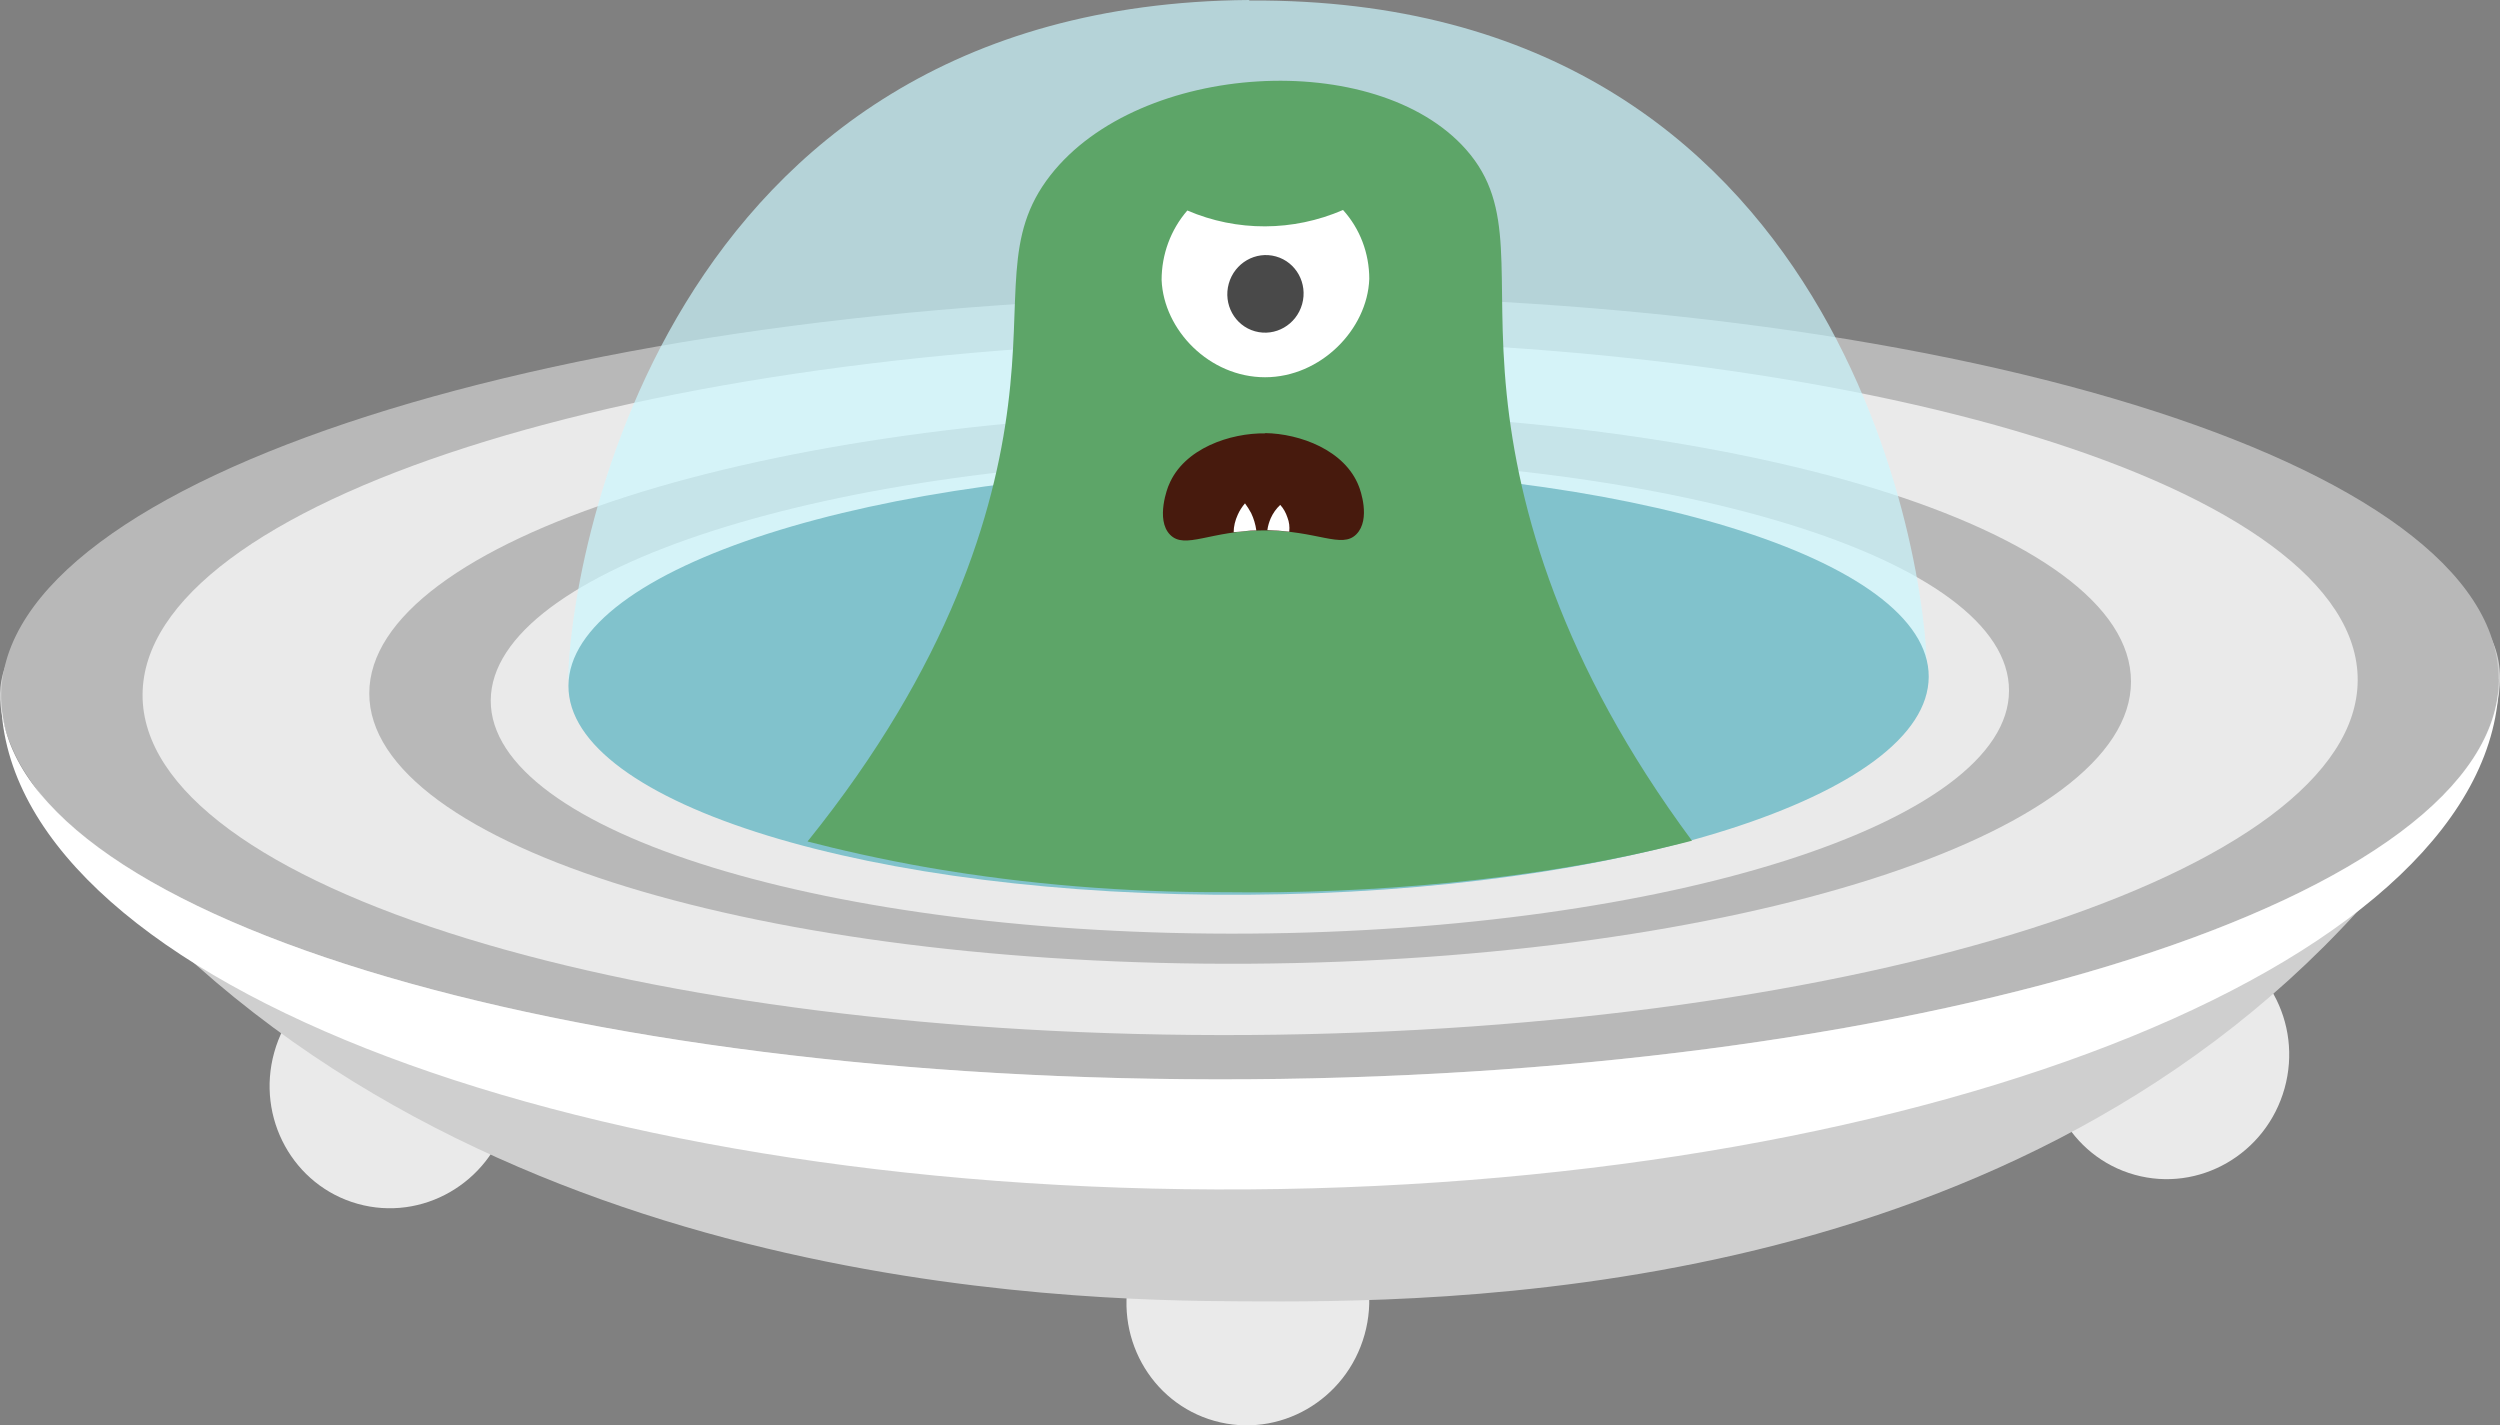
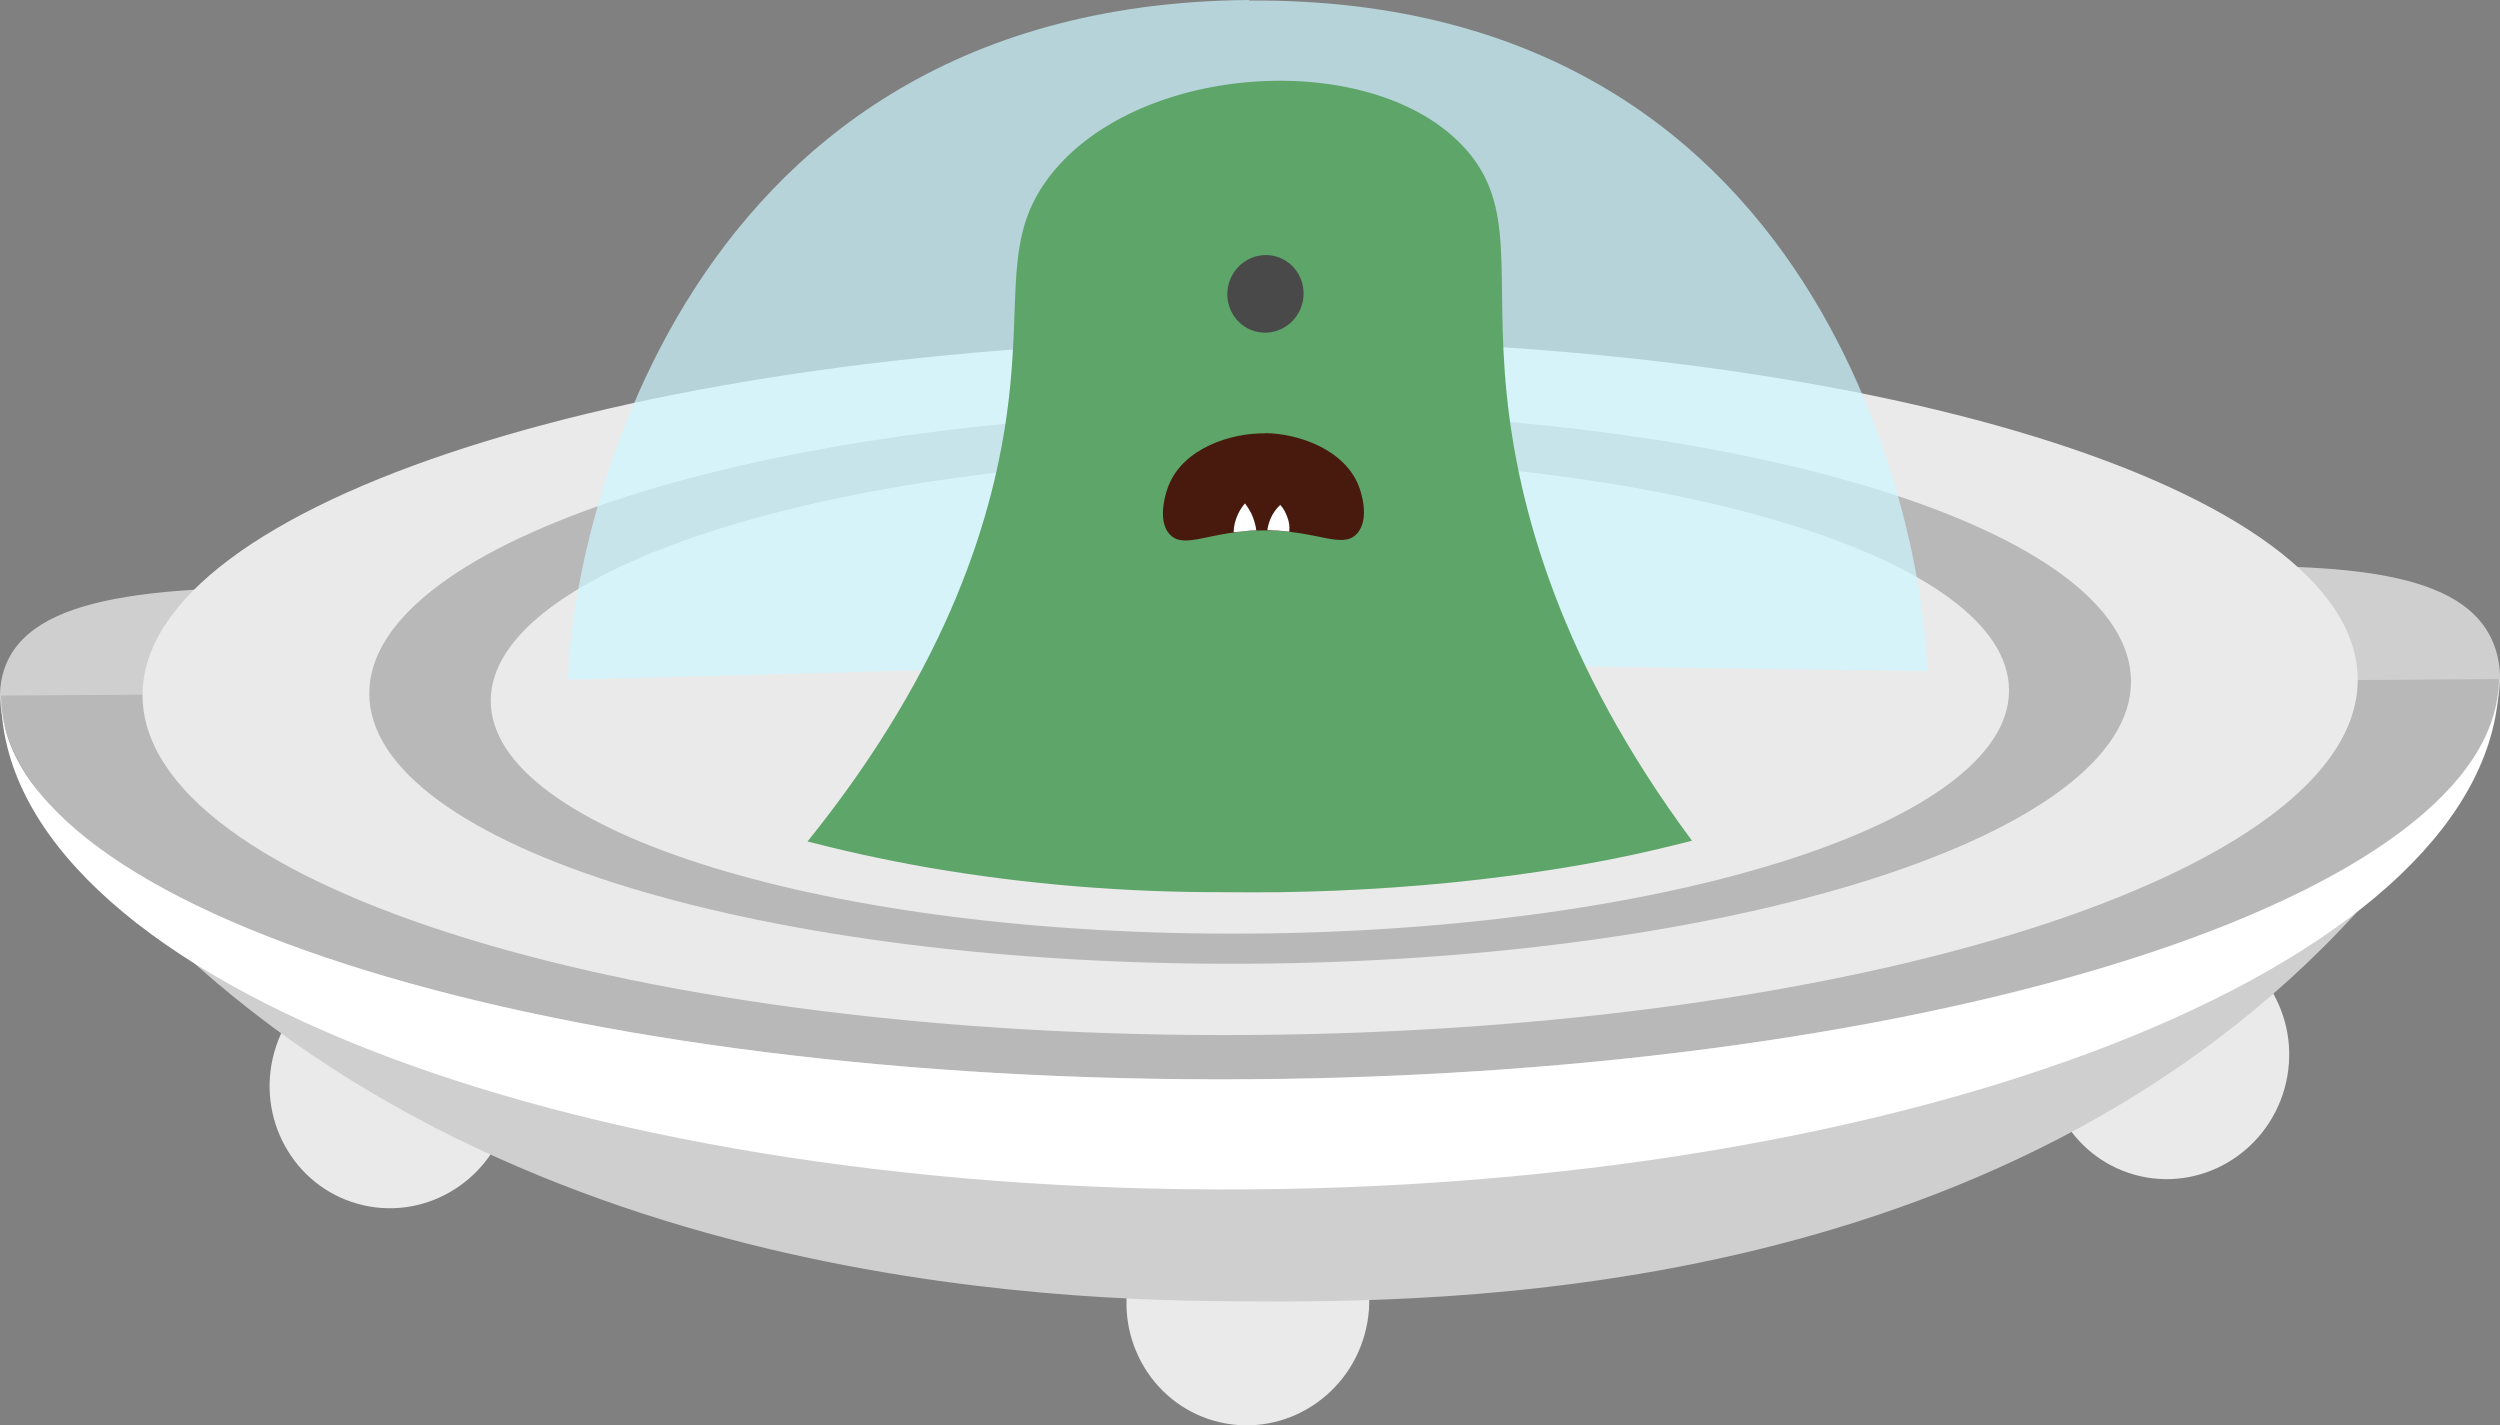
<svg xmlns="http://www.w3.org/2000/svg" id="Layer_2" viewBox="0 0 97.15 55.39">
  <rect x="0" y="0" width="97.15" height="55.39" fill="#808080" stroke="none" />
  <defs>
    <style>
      .cls-1 {
        fill: #b8b8b8;
      }

      .cls-2 {
        fill: #494949;
      }

      .cls-3 {
        fill: #5da568;
      }

      .cls-4 {
        fill: #fff;
      }

      .cls-5 {
        fill: #81c2cc;
      }

      .cls-6 {
        fill: #cfcfcf;
      }

      .cls-7 {
        fill: #471a0d;
      }

      .cls-8 {
        fill: #eaeaea;
      }

      .cls-9 {
        fill: #ccf8ff;
        isolation: isolate;
        opacity: .69;
      }
    </style>
  </defs>
  <g id="Layer_1-2" data-name="Layer_1">
    <g id="Layer_2-2" data-name="Layer_2">
      <g id="Layer_1-2">
        <ellipse class="cls-8" cx="84.24" cy="41.02" rx="4.8" ry="4.71" transform="translate(22.03 111.09) rotate(-74.36)" />
        <ellipse class="cls-8" cx="48.5" cy="50.59" rx="4.8" ry="4.71" transform="translate(-13.3 83.66) rotate(-74.36)" />
        <ellipse class="cls-8" cx="15.19" cy="42.16" rx="4.8" ry="4.71" transform="translate(-29.5 45.42) rotate(-74.36)" />
        <path class="cls-6" d="M91.62,35.41c-13.93,15.31-35.88,15.2-43.39,15.16-6.77-.03-29.88-.48-44.04-16.52C1.81,31.38-.68,28.48.17,25.99c1.97-5.74,19.32-1.86,48.55-2.18,29.28-.33,46.02-4.61,48.21,1.28,1.18,3.19-2.61,7.36-5.31,10.32Z" />
-         <path class="cls-1" d="M97.1,26.39c-.03,8.41-21.78,15.37-48.59,15.55C21.71,42.13.02,35.45.05,27.03c.03-8.42,21.77-15.37,48.57-15.54,26.8-.18,48.5,6.5,48.47,14.91Z" />
+         <path class="cls-1" d="M97.1,26.39c-.03,8.41-21.78,15.37-48.59,15.55C21.71,42.13.02,35.45.05,27.03Z" />
        <path class="cls-8" d="M91.62,26.43c-.02,7.46-19.31,13.63-43.08,13.79-23.77.16-43.02-5.77-43-13.22.02-7.46,19.31-13.63,43.08-13.79,23.77-.16,43.02,5.75,43,13.22Z" />
        <path class="cls-1" d="M82.81,26.49c0,5.93-15.36,10.84-34.26,10.96-18.9.12-34.21-4.58-34.2-10.51s15.36-10.84,34.26-10.95c18.9-.11,34.21,4.56,34.2,10.5Z" />
        <path class="cls-8" d="M78.07,26.84c0,5.1-13.23,9.33-29.53,9.44-16.3.11-29.49-3.95-29.47-9.06.02-5.11,13.24-9.35,29.53-9.44s29.49,3.93,29.47,9.06Z" />
        <path class="cls-4" d="M48.51,41.94C21.71,42.12.01,35.45.04,27.04c-.03,10.77,21.66,19.36,48.46,19.18,26.8-.18,48.57-9.06,48.61-19.83-.03,8.41-21.78,15.37-48.59,15.55Z" />
        <path class="cls-9" d="M74.88,26.09c.01-4.02-3.16-26.19-26.28-26.07h-.04s-.03-.02-.03-.02h0c-23.12.19-26.43,22.4-26.45,26.41l26.4-.7,26.4.37Z" />
-         <path class="cls-5" d="M74.95,26.3c-.02,4.6-11.86,8.37-26.46,8.47-14.6.1-26.42-3.54-26.4-8.12s11.85-8.37,26.47-8.46,26.41,3.54,26.39,8.11Z" />
        <path class="cls-3" d="M65.75,32.67c-.86.22-2,.5-3.34.76-.75.14-2.94.56-6.05.87-2.93.29-5.87.41-8.81.37-3.82.01-7.63-.3-11.39-.94-1.96-.34-3.62-.73-4.78-1.03,5.56-6.9,7.27-12.81,7.79-16.94.55-4.32-.21-6.57,1.65-8.95,3.47-4.44,12.66-4.95,16.15-1,1.98,2.24,1.1,4.78,1.58,9.51.45,4.41,2.07,10.43,7.2,17.35Z" />
        <path class="cls-7" d="M49.16,16.83c1.35.02,3.11.66,3.65,2.08.04.1.47,1.27-.1,1.85s-1.52-.15-3.59-.15c-2.08,0-3.07.76-3.65.17s-.08-1.88-.05-1.93c.58-1.43,2.4-2.03,3.75-2.01Z" />
        <path class="cls-4" d="M50.1,20.66c.02-.19,0-.37-.07-.55-.06-.18-.15-.35-.28-.49-.16.15-.28.32-.37.52-.06.14-.11.3-.13.46l.42.02.43.04Z" />
        <path class="cls-4" d="M47.94,20.69c0-.24.06-.47.16-.69.07-.16.17-.31.28-.44.09.12.17.25.24.38.1.21.17.44.2.67-.14,0-.29.01-.44.03s-.3.03-.44.04Z" />
-         <path class="cls-4" d="M53.21,10.84c-.07,1.96-1.89,3.82-4.05,3.82s-3.94-1.83-4.02-3.78c0-.99.35-1.95,1-2.7,1.93.83,4.11.82,6.05-.02.66.73,1.02,1.68,1.02,2.68Z" />
        <ellipse class="cls-2" cx="49.18" cy="11.42" rx="1.51" ry="1.48" transform="translate(24.92 55.7) rotate(-74.36)" />
      </g>
    </g>
  </g>
</svg>